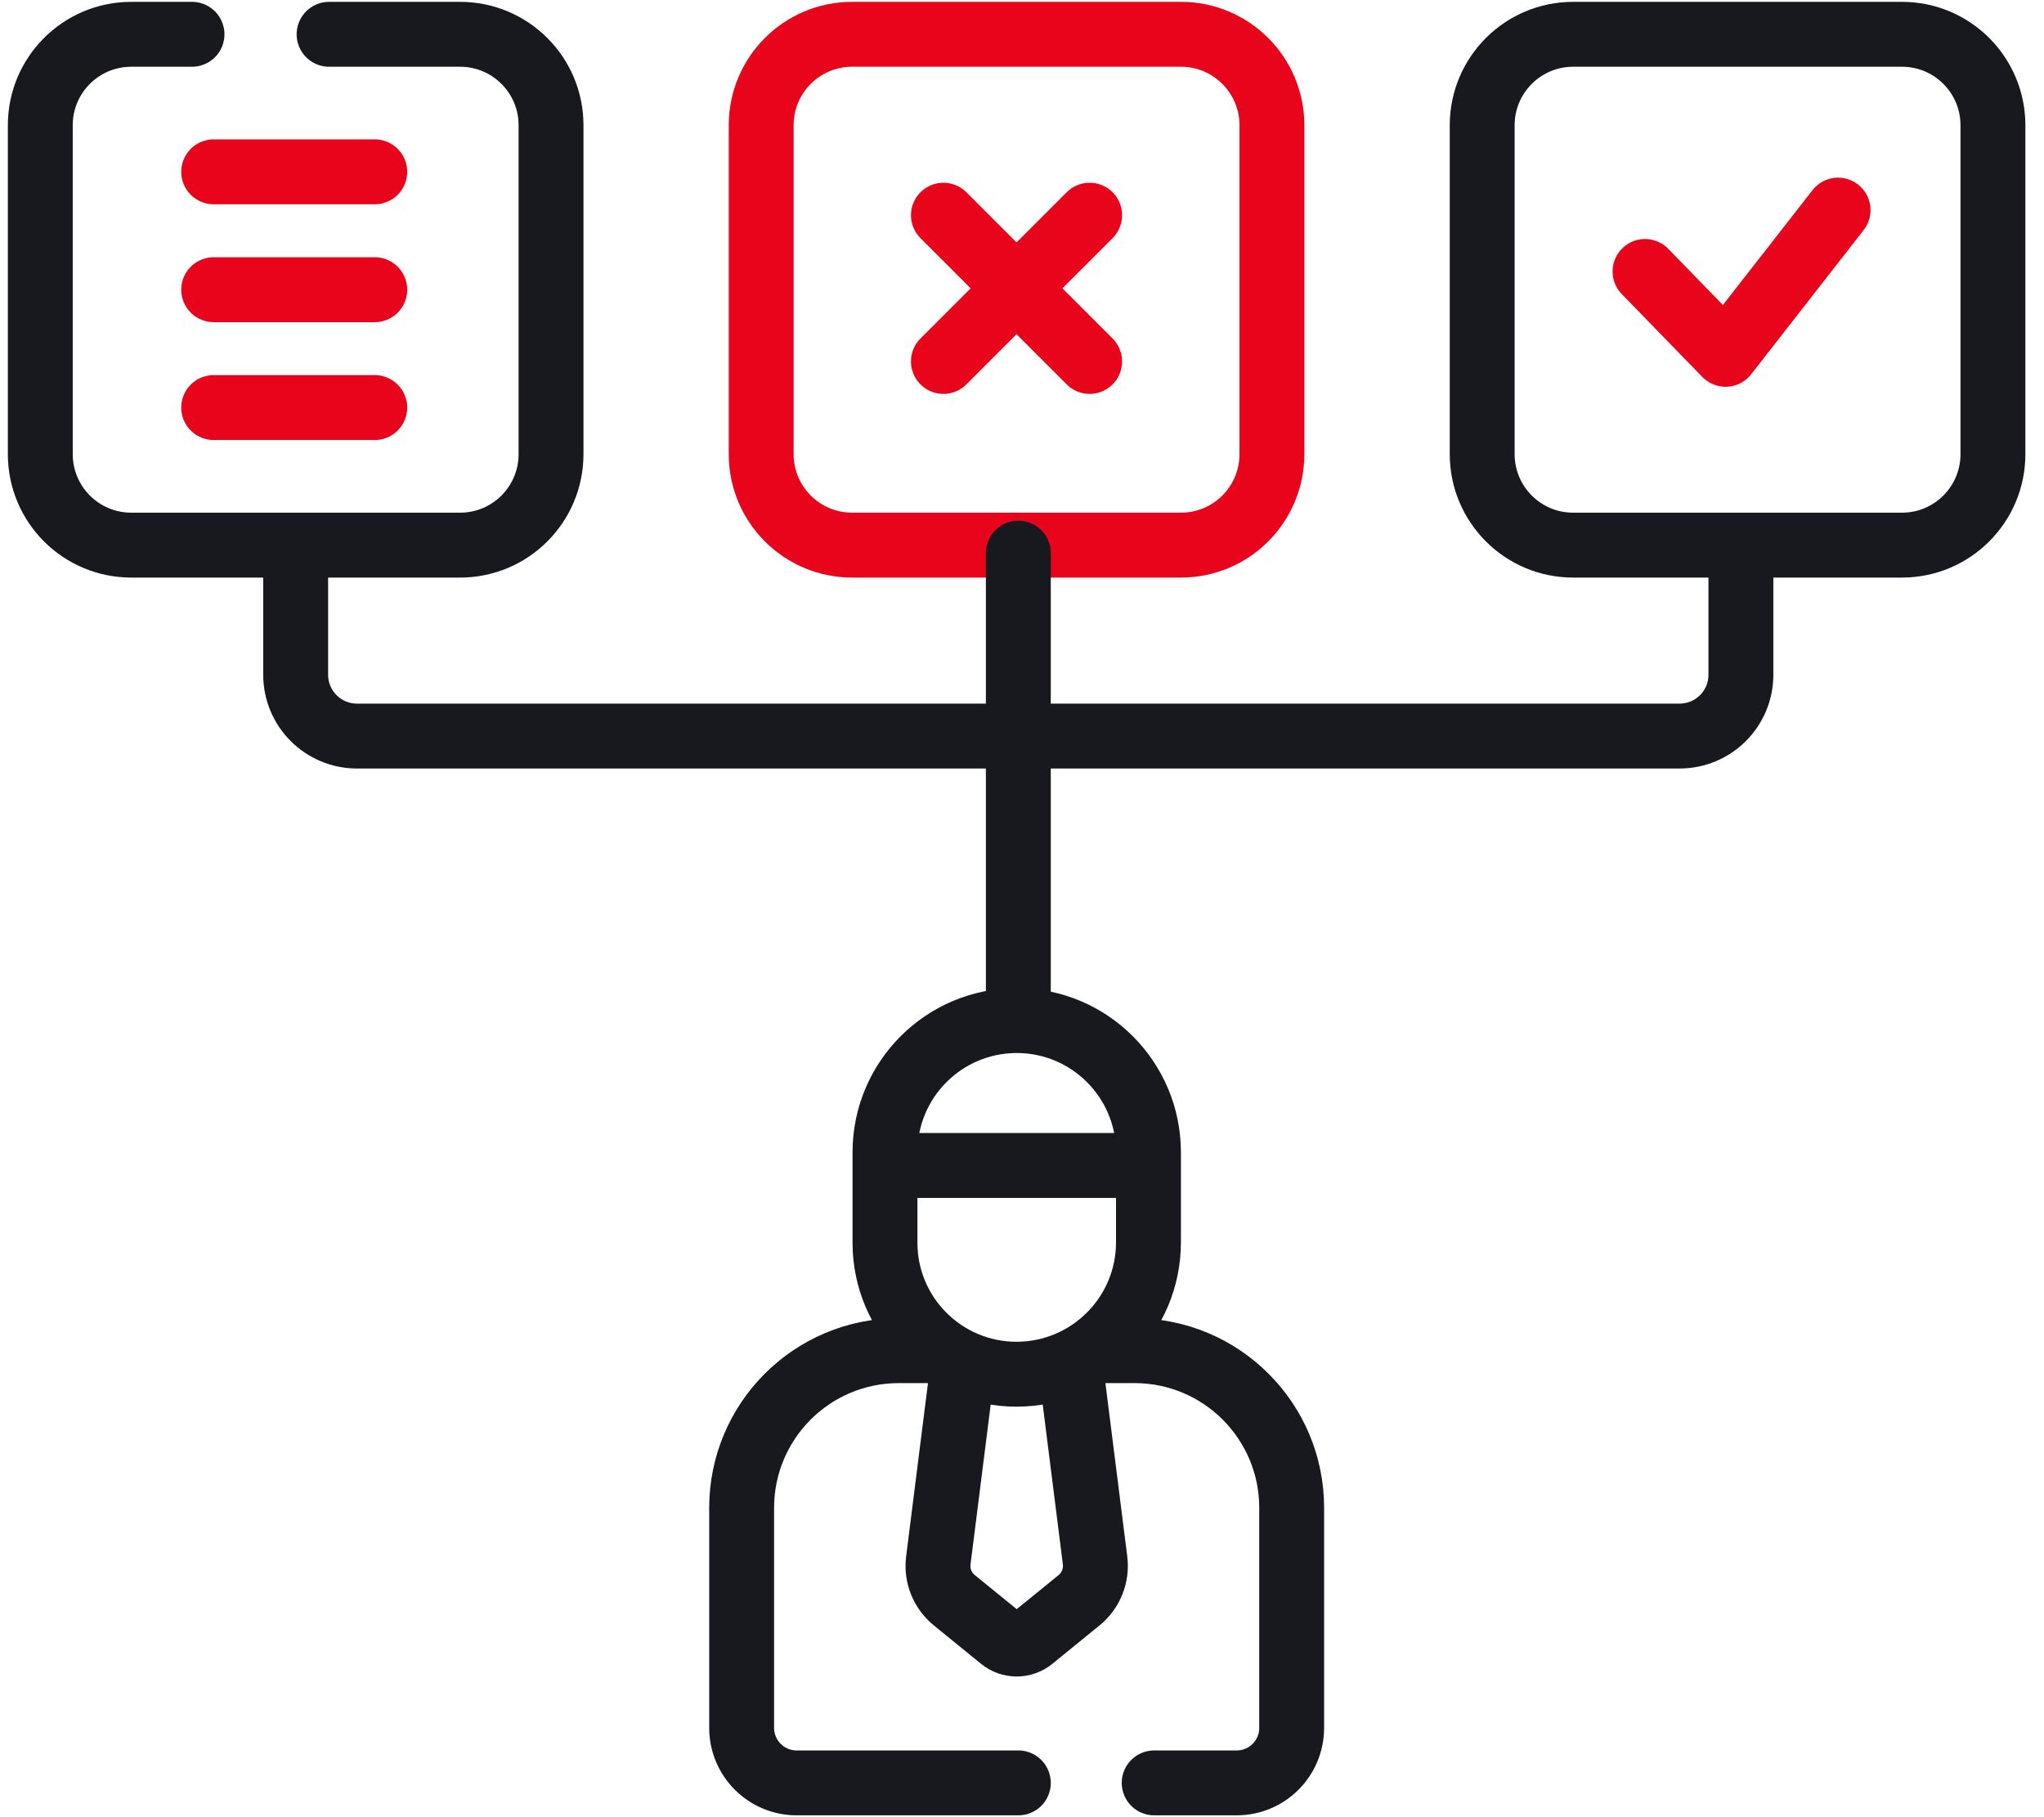
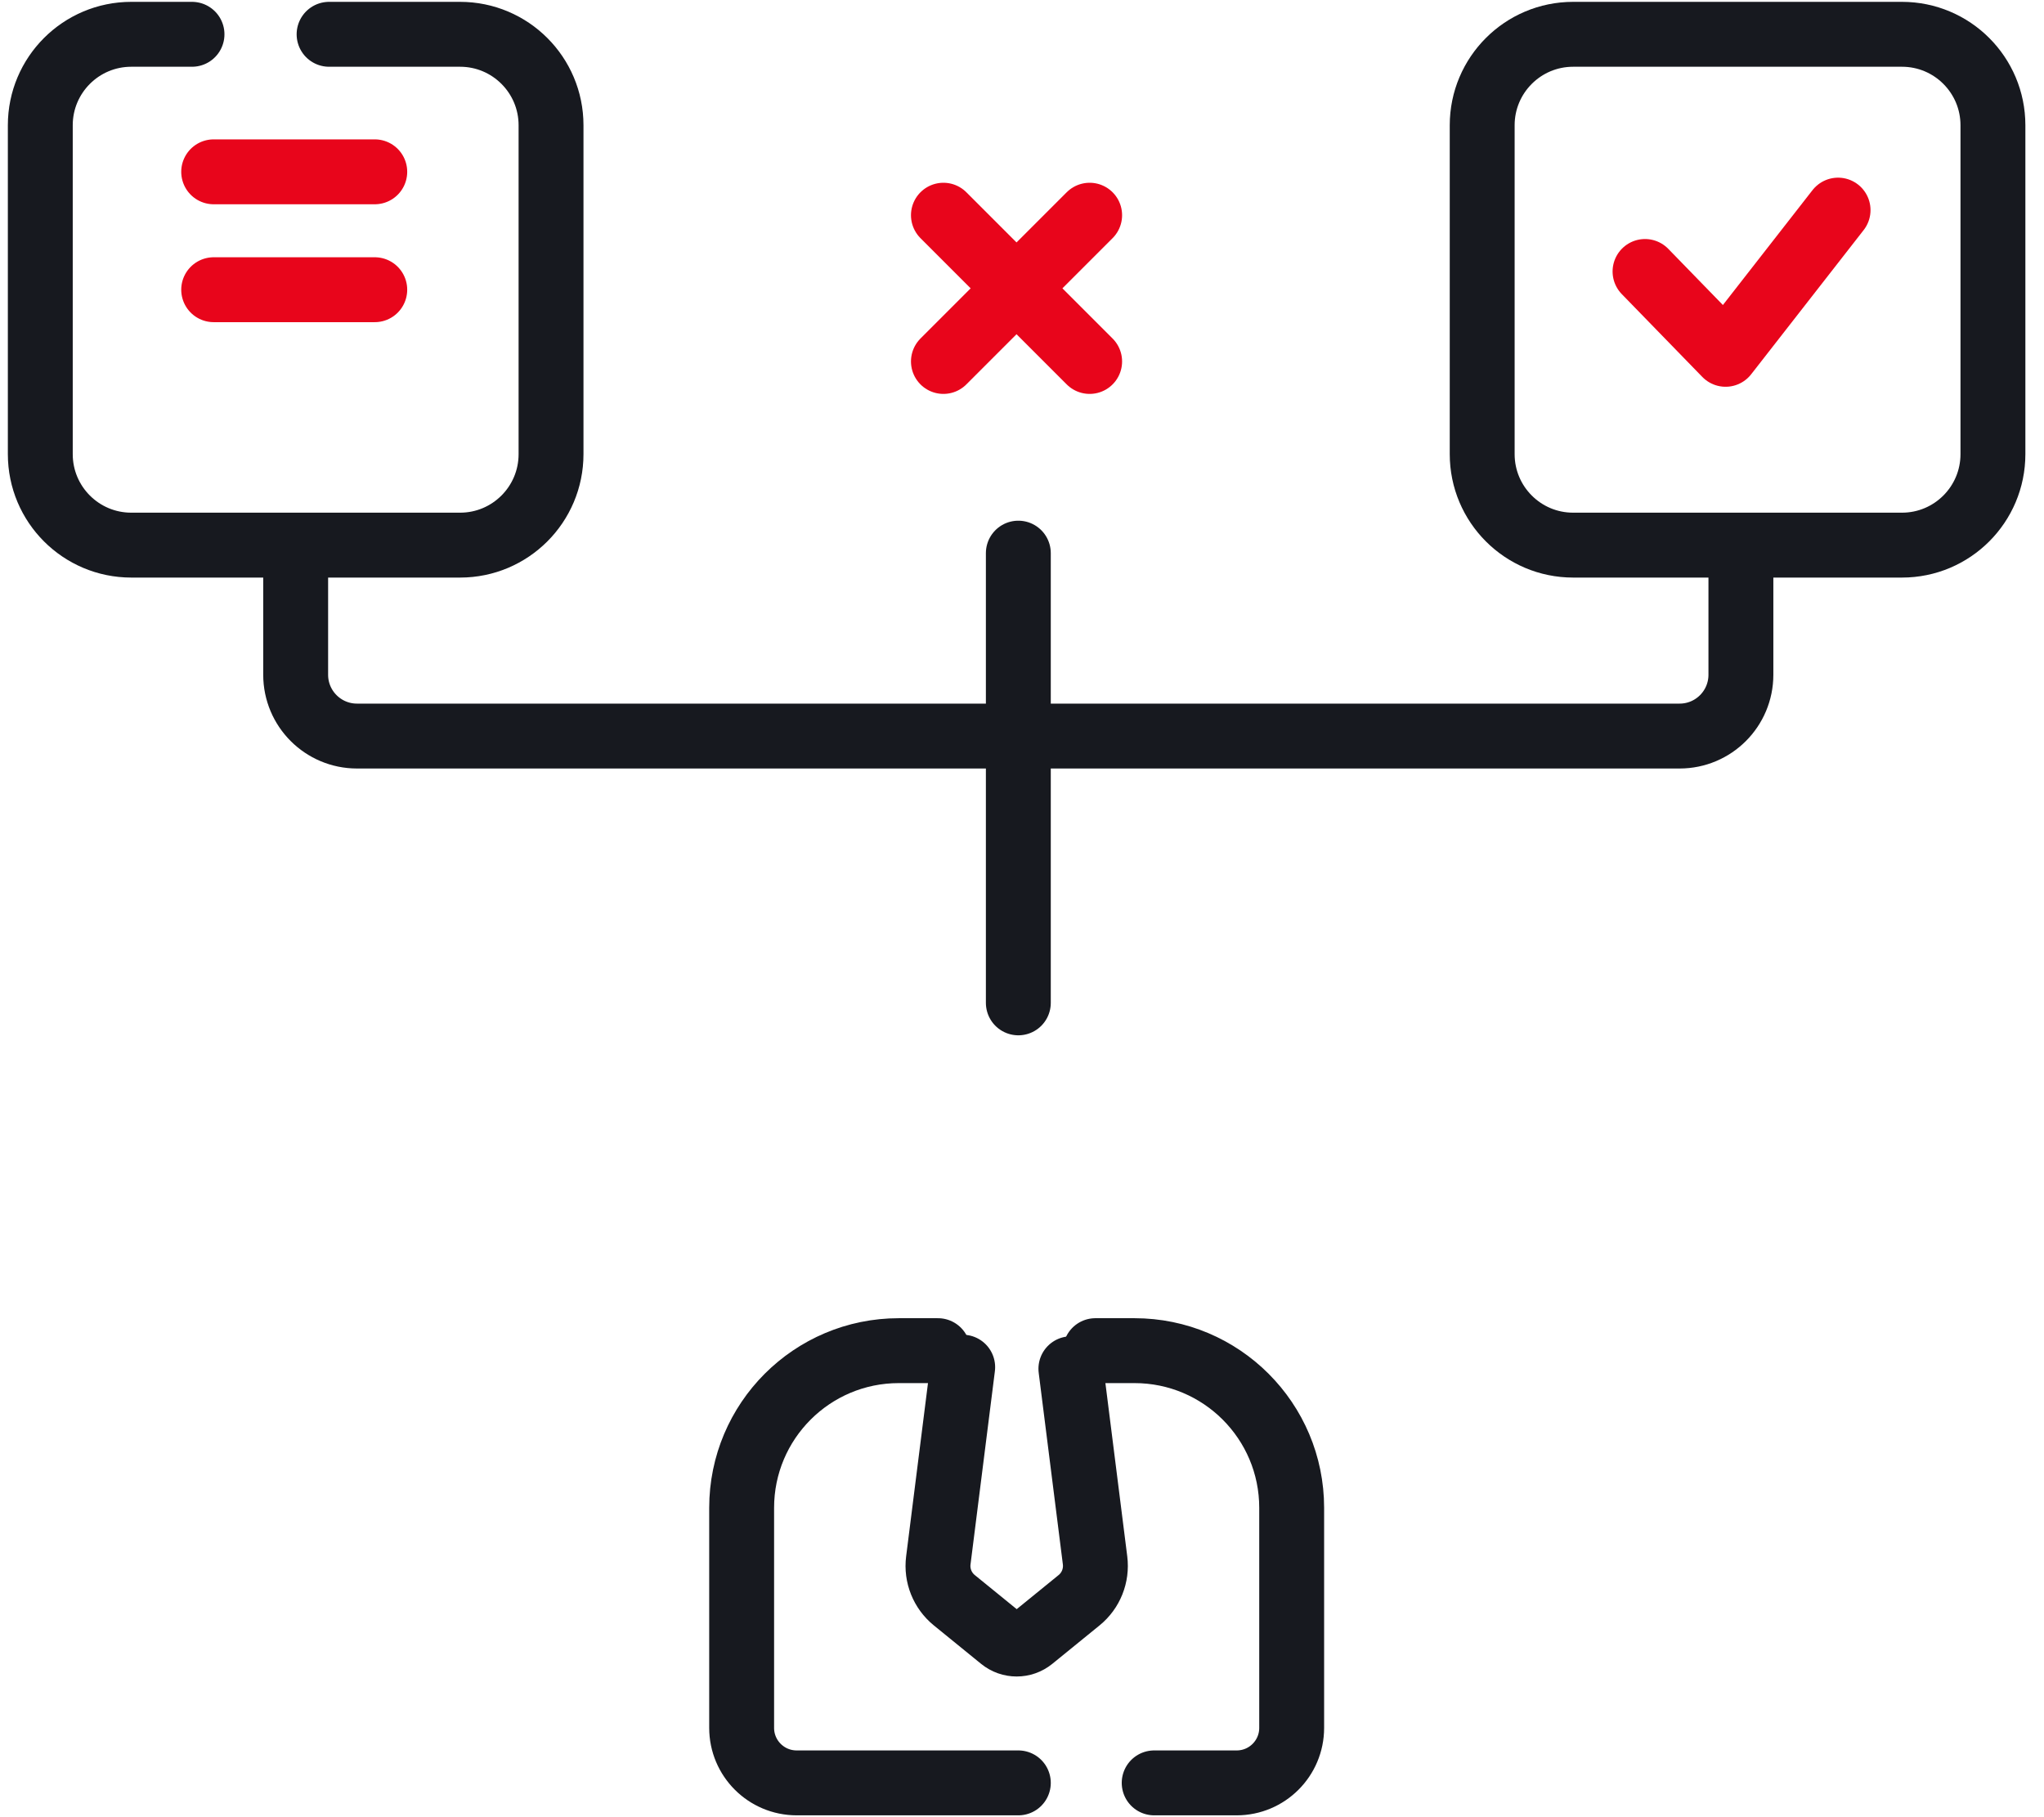
<svg xmlns="http://www.w3.org/2000/svg" width="63" height="56" viewBox="0 0 63 56" fill="none">
  <path d="M31.387 54.943H24.555C23.618 54.943 22.859 54.184 22.859 53.248V46.467C22.859 43.792 25.028 41.623 27.703 41.623H28.91" stroke="#17191F" stroke-width="2" stroke-miterlimit="10" stroke-linecap="round" stroke-linejoin="round" />
  <path d="M33.762 41.623H34.968C37.644 41.623 39.812 43.792 39.812 46.467V53.248C39.812 54.184 39.053 54.943 38.117 54.943H35.574" stroke="#17191F" stroke-width="2" stroke-miterlimit="10" stroke-linecap="round" stroke-linejoin="round" />
  <path d="M33.007 42.181L33.752 48.087C33.81 48.553 33.625 49.017 33.261 49.313L31.804 50.498C31.531 50.72 31.141 50.72 30.869 50.498L29.412 49.313C29.048 49.016 28.862 48.553 28.921 48.087L29.672 42.132" stroke="#17191F" stroke-width="2" stroke-miterlimit="10" stroke-linecap="round" stroke-linejoin="round" />
-   <path d="M27.277 38.297V35.512C27.277 33.269 29.095 31.451 31.338 31.451C33.58 31.451 35.398 33.269 35.398 35.512V38.282C35.398 40.528 33.577 42.349 31.33 42.349C29.092 42.349 27.277 40.535 27.277 38.297Z" stroke="#17191F" stroke-width="2" stroke-miterlimit="10" stroke-linecap="round" stroke-linejoin="round" />
-   <path d="M27.441 35.916H35.191" stroke="#17191F" stroke-width="2" stroke-miterlimit="10" stroke-linecap="round" stroke-linejoin="round" />
  <path d="M10.143 1.057H14.181C15.729 1.057 16.984 2.312 16.984 3.86V13.995C16.984 15.544 15.729 16.799 14.181 16.799H4.046C2.497 16.799 1.242 15.544 1.242 13.995V3.86C1.242 2.312 2.497 1.057 4.046 1.057H5.918" stroke="#17191F" stroke-width="2" stroke-miterlimit="10" stroke-linecap="round" stroke-linejoin="round" />
  <path d="M58.623 16.799H48.487C46.939 16.799 45.684 15.544 45.684 13.995V3.86C45.684 2.312 46.939 1.057 48.487 1.057H58.623C60.171 1.057 61.426 2.312 61.426 3.86V13.995C61.426 15.544 60.171 16.799 58.623 16.799Z" stroke="#17191F" stroke-width="2" stroke-miterlimit="10" stroke-linecap="round" stroke-linejoin="round" />
-   <path d="M36.4 16.799H26.264C24.716 16.799 23.461 15.544 23.461 13.995V3.86C23.461 2.312 24.716 1.057 26.264 1.057H36.4C37.948 1.057 39.203 2.312 39.203 3.86V13.995C39.203 15.544 37.948 16.799 36.4 16.799Z" stroke="#E8051B" stroke-width="2" stroke-miterlimit="10" stroke-linecap="round" stroke-linejoin="round" />
  <path d="M9.113 17.243V20.794C9.113 21.837 9.959 22.683 11.002 22.683H51.769C52.812 22.683 53.658 21.838 53.658 20.794V17.243" stroke="#17191F" stroke-width="2" stroke-miterlimit="10" stroke-linecap="round" stroke-linejoin="round" />
  <path d="M31.387 17.046V30.905" stroke="#17191F" stroke-width="2" stroke-miterlimit="10" stroke-linecap="round" stroke-linejoin="round" />
  <path d="M50.703 8.366L53.186 10.919L56.653 6.475" stroke="#E8051B" stroke-width="2" stroke-miterlimit="10" stroke-linecap="round" stroke-linejoin="round" />
  <path d="M6.586 5.295H11.551" stroke="#E8051B" stroke-width="2" stroke-miterlimit="10" stroke-linecap="round" stroke-linejoin="round" />
  <path d="M6.586 8.928H11.551" stroke="#E8051B" stroke-width="2" stroke-miterlimit="10" stroke-linecap="round" stroke-linejoin="round" />
-   <path d="M6.586 12.56H11.551" stroke="#E8051B" stroke-width="2" stroke-miterlimit="10" stroke-linecap="round" stroke-linejoin="round" />
  <path d="M29.078 6.632L33.585 11.139" stroke="#E8051B" stroke-width="2" stroke-miterlimit="10" stroke-linecap="round" stroke-linejoin="round" />
  <path d="M29.078 11.139L33.585 6.632" stroke="#E8051B" stroke-width="2" stroke-miterlimit="10" stroke-linecap="round" stroke-linejoin="round" />
</svg>